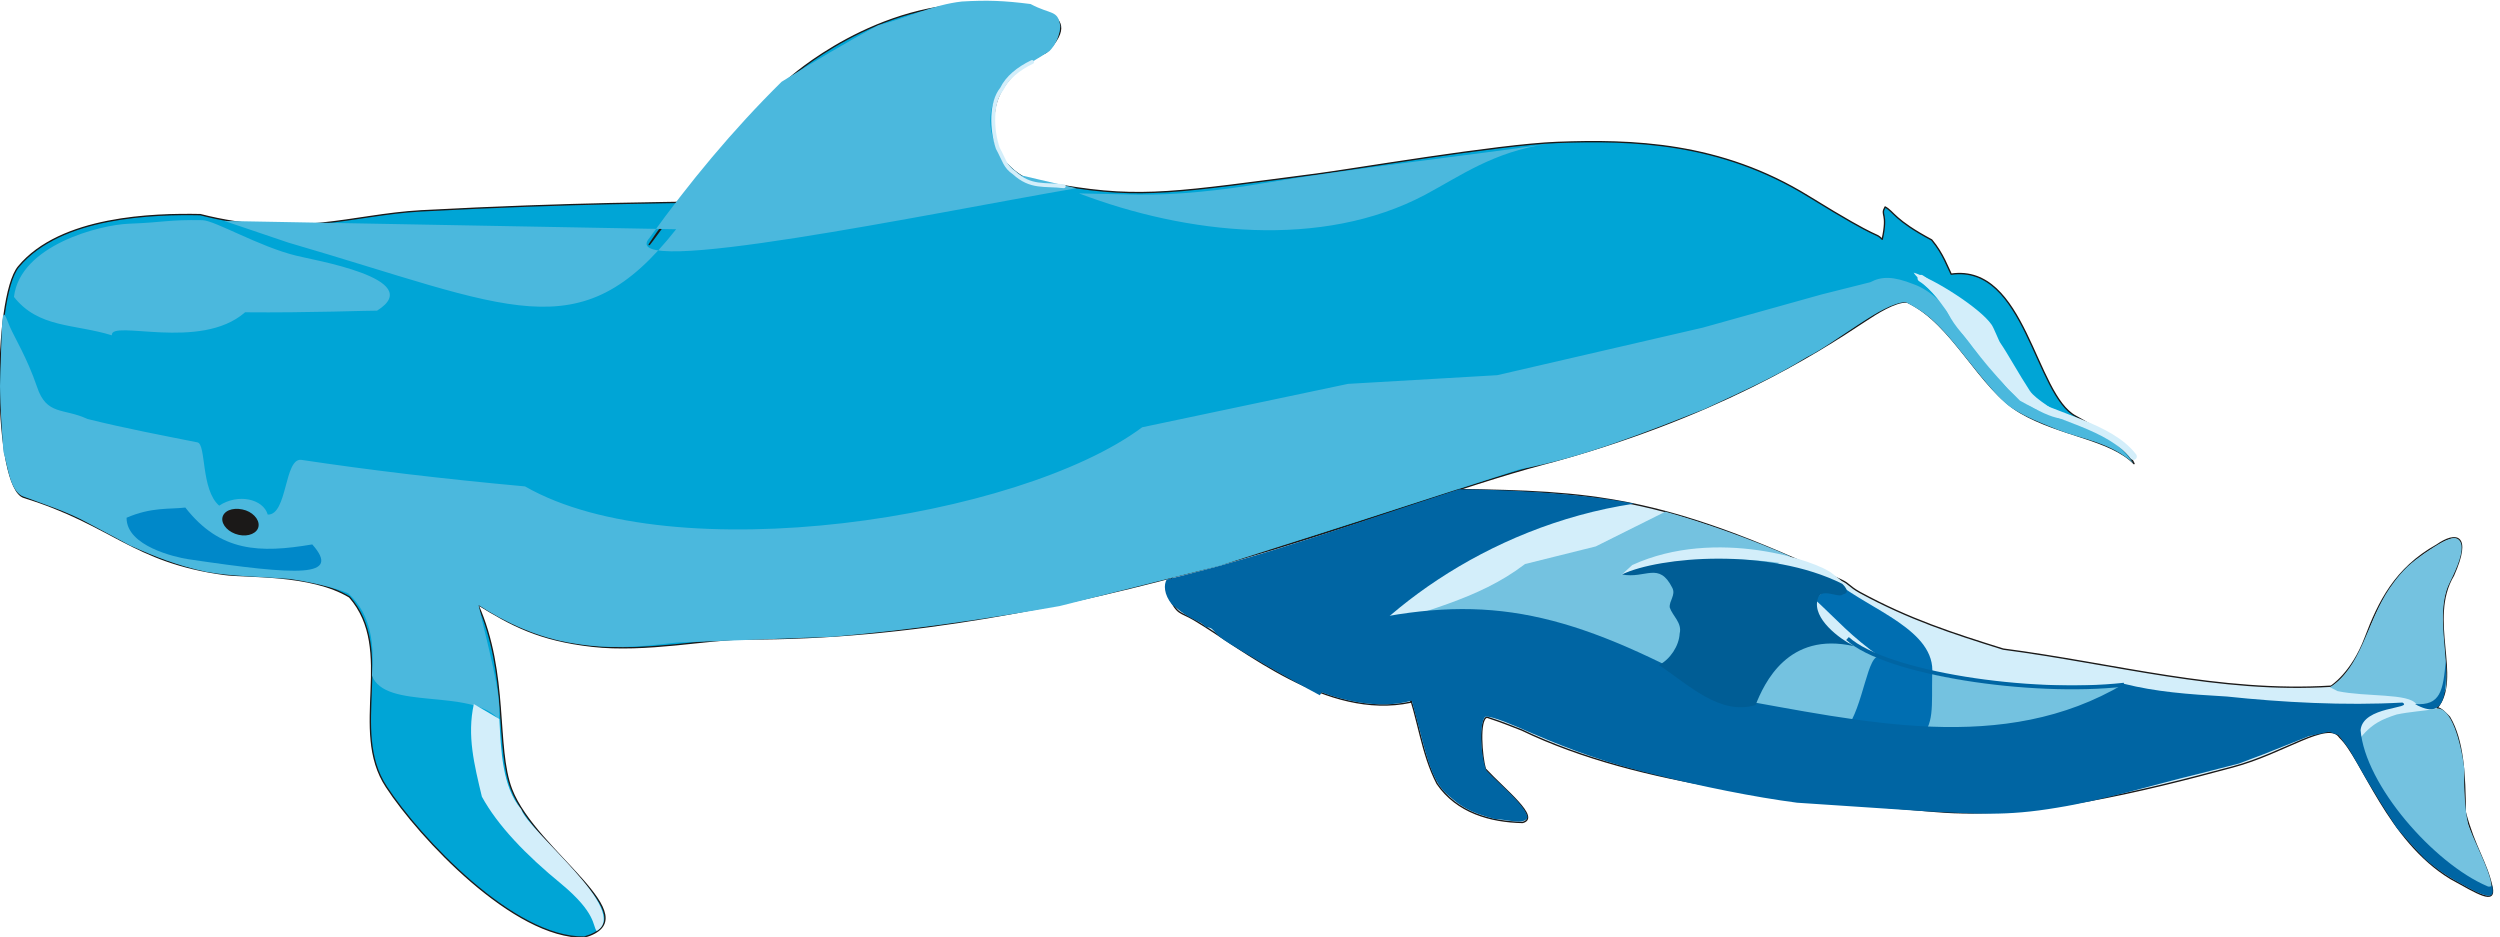
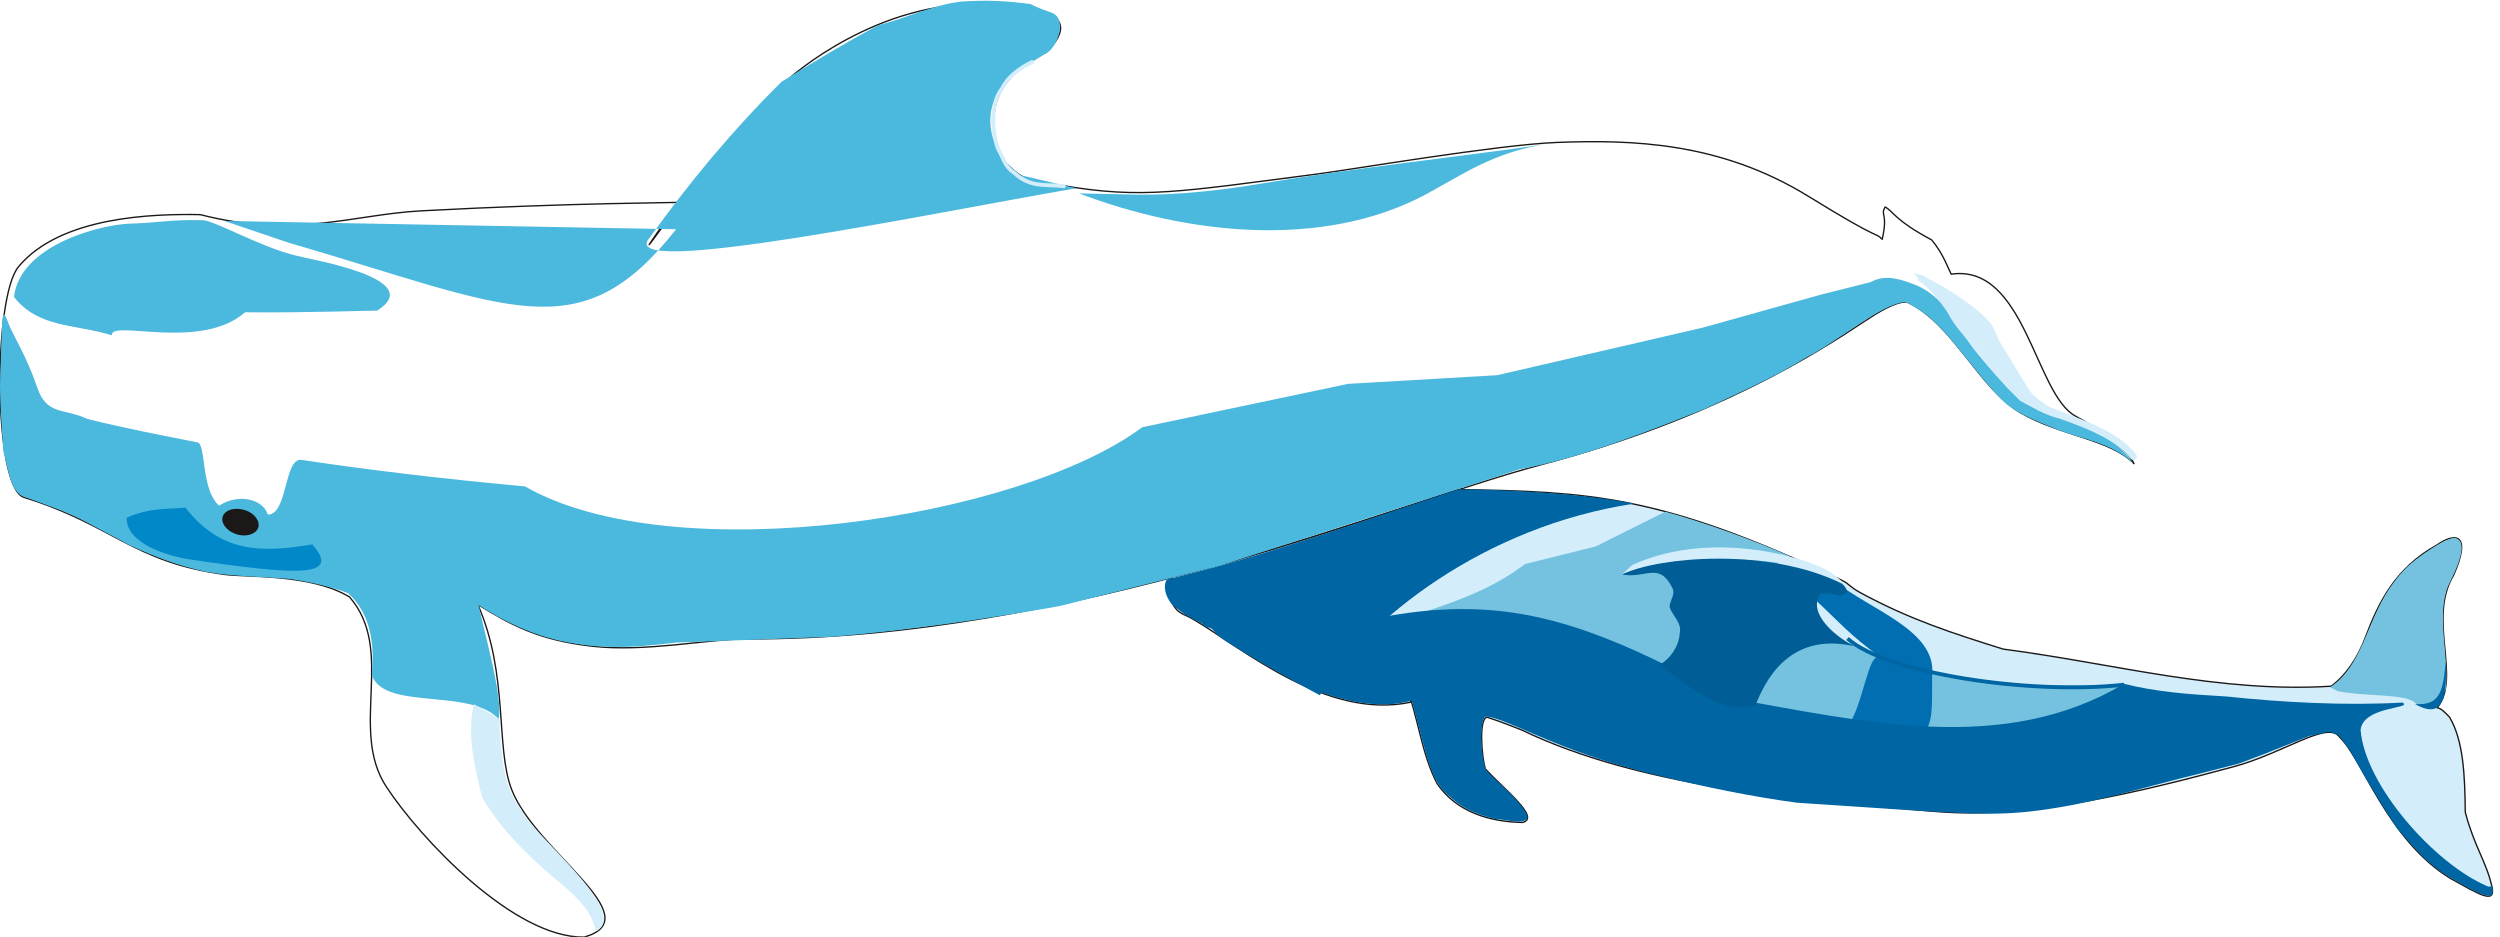
<svg xmlns="http://www.w3.org/2000/svg" xml:space="preserve" width="198.7mm" height="74.47mm" fill-rule="evenodd" stroke-linejoin="round" stroke-width="28.222" preserveAspectRatio="xMidYMid" version="1.2" viewBox="0 0 19870 7447">
  <defs class="ClipPathGroup">
    <clipPath id="a" clipPathUnits="userSpaceOnUse">
      <path d="M0 0h19870v7447H0z" />
    </clipPath>
  </defs>
  <g class="SlideGroup">
    <g class="Slide" clip-path="url(#a)">
      <g class="Page">
        <g class="com.sun.star.drawing.ClosedBezierShape">
          <path fill="none" d="M-6 27h16984v7429H-6z" class="BoundingBox" />
-           <path fill="#00A5D6" d="M15508 2179c590-84 666 960 991 1130 155 81 419 267 462 376-185-193-592-223-901-404-331-193-534-706-900-879l-5-2c-94-3-241 91-330 150-386 256-1201 779-2574 1143-1199 318-3718 1395-6325 1385-289 0-797 107-1221 58-422-48-641-167-908-332 246 553 140 1135 269 1470 192 498 1111 1019 578 1174-560 10-1307-788-1573-1194-300-455 76-1087-293-1509-309-188-828-155-998-180-726-99-889-396-1590-612-243-76-248-1586-43-1833 335-403 1079-421 1445-414 755 193 1207 0 1753-30 1225-66 2086-64 2091-69 3-2-117 122-167 191-51 71-125 170-107 142 96-150 660-922 1110-1316 0 0 701-636 1585-589 239 13 815 25 460 379-493 248-427 541-402 767 64 114 216 312 531 294 630 107 922 51 2017-91 262-33 1440-234 1913-252 592-22 1296-5 2000 430 609 376 515 274 584 340 48-218-18-185 23-257 71 39 71 102 370 262 92 109 133 231 155 272Z" />
          <path fill="none" stroke="#1B1918" stroke-linejoin="miter" stroke-width="11" d="M15508 2179c590-84 666 960 991 1130 155 81 419 267 462 376-185-193-592-223-901-404-331-193-534-706-900-879l-5-2c-94-3-241 91-330 150-386 256-1201 779-2574 1143-1199 318-3718 1395-6325 1385-289 0-797 107-1221 58-422-48-641-167-908-332 246 553 140 1135 269 1470 192 498 1111 1019 578 1174-560 10-1307-788-1573-1194-300-455 76-1087-293-1509-309-188-828-155-998-180-726-99-889-396-1590-612-243-76-248-1586-43-1833 335-403 1079-421 1445-414 755 193 1207 0 1753-30 1225-66 2086-64 2091-69 3-2-117 122-167 191-51 71-125 170-107 142 96-150 660-922 1110-1316 0 0 701-636 1585-589 239 13 815 25 460 379-493 248-427 541-402 767 64 114 216 312 531 294 630 107 922 51 2017-91 262-33 1440-234 1913-252 592-22 1296-5 2000 430 609 376 515 274 584 340 48-218-18-185 23-257 71 39 71 102 370 262 92 109 133 231 155 272Z" />
        </g>
        <g class="com.sun.star.drawing.ClosedBezierShape">
          <path fill="none" d="M9272 3885h10546v3245H9272z" class="BoundingBox" />
          <path fill="#D3EEFA" d="M19500 4574c-208 346 66 816-130 1052 31 0 72 46 99 74 110 185 122 460 125 755 74 282 168 392 213 597 28 140-111 51-327-68-503-303-706-959-884-1124-92-140-440 127-851 236-709 191-1616 418-2355 354-1060-89-2348-191-3295-648-122-46-132-54-277-102-66 18-41 315-13 411 155 168 440 388 297 426-256-5-523-79-680-309-125-241-150-523-242-764-2 40 36 76 33 117-668 142-1328-422-1724-656-112-66-130-33-203-193-25-52 15-120 33-148 28-13-13 8 10 0 571-130 1592-473 2260-693 1032 17 1618 38 3049 721 64 30 54 46 145 97 394 214 732 323 1138 450 892 117 1715 350 2606 295 0 0 165-102 272-386 107-282 236-550 569-736 152-106 279-88 132 242Z" />
          <path fill="none" stroke="#1B1918" stroke-linejoin="miter" stroke-width="11" d="M19500 4574c-208 346 66 816-130 1052 31 0 72 46 99 74 110 185 122 460 125 755 74 282 168 392 213 597 28 140-111 51-327-68-503-303-706-959-884-1124-92-140-440 127-851 236-709 191-1616 418-2355 354-1060-89-2348-191-3295-648-122-46-132-54-277-102-66 18-41 315-13 411 155 168 440 388 297 426-256-5-523-79-680-309-125-241-150-523-242-764-2 40 36 76 33 117-668 142-1328-422-1724-656-112-66-130-33-203-193-25-52 15-120 33-148 28-13-13 8 10 0 571-130 1592-473 2260-693 1032 17 1618 38 3049 721 64 30 54 46 145 97 394 214 732 323 1138 450 892 117 1715 350 2606 295 0 0 165-102 272-386 107-282 236-550 569-736 152-106 279-88 132 242Z" />
        </g>
        <g class="com.sun.star.drawing.ClosedBezierShape">
          <path fill="none" d="M13752 4994h3164v998h-3164z" class="BoundingBox" />
          <path fill="#74C2E0" d="M14707 5115c768 390 1344 319 2208 334l-595 387-1171 155-1397-303 601-694 354 121Z" />
        </g>
        <g class="com.sun.star.drawing.ClosedBezierShape">
          <path fill="none" d="M14422 4623h938v1252h-938z" class="BoundingBox" />
          <path fill="#006EB1" d="M14587 4623c282 226 801 387 770 735-5 255 21 407-106 516l-581-76c143-175 173-628 276-575-235-165-344-296-524-461l165-139Z" />
        </g>
        <g fill="none" class="com.sun.star.drawing.OpenBezierShape">
          <path d="M14673 5063h2212v417h-2212z" class="BoundingBox" />
          <path stroke="#0065A3" stroke-linejoin="miter" stroke-width="31" d="M14684 5075c302 275 1448 451 2198 367" />
        </g>
        <g class="com.sun.star.drawing.ClosedBezierShape">
          <path fill="none" d="M10777 4066h3454v1471h-3454z" class="BoundingBox" />
          <path fill="#74C2E0" d="m13236 4067-553 276-562 140c-383 292-819 367-1284 547l-60-84 1413 193 1082 397 295-724 663-390c-315-137-670-264-994-355Z" />
        </g>
        <g class="com.sun.star.drawing.ClosedBezierShape">
          <path fill="none" d="M12885 4351h1798v318h-1798z" class="BoundingBox" />
          <path fill="#D3EEFA" d="M14682 4667c-355-304-1467-253-1797-95l88-81c667-306 1478-30 1592 69 82 62 99 82 117 107Z" />
        </g>
        <g class="com.sun.star.drawing.ClosedBezierShape">
-           <path fill="none" d="M9258 3889h3731v1638H9258z" class="BoundingBox" />
          <path fill="#0065A3" d="M12988 4003c-1192 180-2127 918-2498 1523-262-139-656-368-755-435-99-66-83-97-132-104-48-5-7-18-99-56-91-41-162-107-188-125-67-83-67-160-43-200 831-201 1519-456 2323-717 337 2 947 27 1392 114Z" />
        </g>
        <g class="com.sun.star.drawing.ClosedBezierShape">
          <path fill="none" d="M18720 5632h1084v1448h-1084z" class="BoundingBox" />
-           <path fill="#74C2E0" d="M19365 5633c112-22 194 254 222 481-7 147 5 315 26 419 7 79 259 522 170 545-66 15-329-199-390-227-33-12-51-81-94-81-114-123-318-349-453-590-61-112-174-178-104-291 104-142 201-175 306-210 109-23 203-26 317-46Z" />
        </g>
        <g class="com.sun.star.drawing.ClosedBezierShape">
          <path fill="none" d="M10460 4841h9354v2281h-9354z" class="BoundingBox" />
          <path fill="#0065A3" d="M10934 4914c-147 180-401 305-474 571 190 79 500 158 759 84h2l89 335c49 187 99 332 196 413 97 84 157 135 376 193 89 0 236 53 259-15-20-97-213-254-328-371-56-156-48-413-5-428 56-5 224 69 376 135 300 129 592 237 989 331 341 86 765 173 1110 218l1037 69c381 18 617 41 1033-30 366-59 767-183 1129-270l315-81 196-74 358-143 160-35 78 28 84 114 130 227 117 193 132 206 114 129 102 109c111 99 200 148 223 163 94 51 221 132 292 135 38-3 31-44 23-87-2 15-25 18-38 10-422-180-970-802-1006-1240 18-193 422-168 333-219-455 26-965-2-1395-48-318-18-567-38-818-101-958 570-2065 302-3155 109-1169-650-1815-820-2793-630Z" />
        </g>
        <g class="com.sun.star.drawing.ClosedBezierShape">
          <path fill="none" d="M18519 4275h1048v1334h-1048z" class="BoundingBox" />
          <path fill="#74C2E0" d="m18519 5462 60 31c228 48 568 15 626 104 28 45 227-56 235-125 25-260-79-593 20-819 43-92 115-227 104-318-7-48-45-75-101-48-54 15-169 91-263 162-96 71-162 161-208 227-173 254-230 639-473 786Z" />
        </g>
        <g class="com.sun.star.drawing.ClosedBezierShape">
-           <path fill="none" d="M19195 5245h247v394h-247z" class="BoundingBox" />
          <path fill="#0065A3" d="M19439 5245c8 265-2 488-244 351 201 13 224-102 244-351Z" />
        </g>
        <g class="com.sun.star.drawing.ClosedBezierShape">
          <path fill="none" d="M12891 4440h1846v1182h-1846z" class="BoundingBox" />
          <path fill="#005D95" d="M12891 4566c297-143 1169-217 1751 74 5 5 76 71 5 84-28 36-181-64-201 41-41 152 173 311 290 371-526-120-714 295-783 468-285 84-529-160-768-318 89-45 160-152 165-251 21-85-58-141-79-207-5-53 49-99 21-155-107-213-211-71-401-107Z" />
        </g>
        <g class="com.sun.star.drawing.ClosedBezierShape">
          <path fill="none" d="M0 6h16959v5712H0z" class="BoundingBox" />
          <path fill="#4BB8DD" d="M5163 1890c-299 335 2263-201 3392-394l-438-102c-226-147-315-442-188-645 69-153 277-254 412-343 53-54 79-120 86-198-18-132-73-89-236-176-211-27-345-32-546-20-229 25-434 130-663 188-264 140-516 292-770 450-388 383-736 803-1049 1240Zm0 0Zm-3553-140c99 3 452 211 744 282 112 31 1049 183 643 437-33-2-549 18-1049 13-356 312-1072 53-1059 183-298-92-582-56-778-305 49-414 689-574 915-582 277-10 307-33 584-28Zm0 0Zm3764 72-3591-66 508 172c1773 516 2316 869 3083-106Zm0 0Zm3202-285c853 325 1930 447 2753 10 277-148 543-341 965-402-655 96-1570 196-2263 313-312 54-683 94-991 89l-464-10Zm0 0ZM4561 5114c-284-43-546-167-757-304 59 274 191 724 160 906-228-251-906-66-1008-348 18-223 5-475-188-652-112-49-338-97-470-115-218-17-467-20-660-56-224-48-407-121-602-208l-338-181c-168-94-351-147-526-216-94-51-109-229-145-351-12-170-25-340-27-520 22-628 7-651 78-473 36 84 137 247 216 478 76 231 211 167 401 256 310 77 595 130 874 186 71 12 26 376 173 503 150-99 350-54 386 71 158 5 130-452 267-435 548 82 1112 150 1778 211 1178 677 3927 259 4905-470l1636-345 1186-69 1634-378 945-264 386-97c91-48 182-48 342 15 145 51 285 186 402 399 112 188 277 330 444 518 206 138 389 163 605 252 112 43 226 157 300 256-186-167-394-188-600-266-132-54-251-97-371-176-106-71-254-264-371-409-81-101-162-203-261-292-64-58-132-99-208-139-191 7-552 322-785 437-270 167-524 276-816 414-419 165-978 391-1465 477l-2388 768-1271 320c-607 107-1196 191-1803 244l-1242 46c-320 38-539 53-816 7Z" />
        </g>
        <g fill="none" class="com.sun.star.drawing.OpenBezierShape">
          <path d="M15240 2184h1745v1473h-1745z" class="BoundingBox" />
          <path stroke="#D3EEFA" stroke-linecap="round" stroke-width="55" d="M16956 3628c-188-244-621-310-885-466-501-495-588-813-803-950" />
        </g>
        <g fill="none" class="com.sun.star.drawing.OpenBezierShape">
-           <path d="M7878 477h594v1020h-594z" class="BoundingBox" />
+           <path d="M7878 477h594h-594z" class="BoundingBox" />
          <path stroke="#D3EEFA" stroke-linecap="round" stroke-width="31" d="M8203 493c-110 53-197 124-240 213-88 108-83 321-33 471 53 97 58 148 130 196 133 122 242 89 395 107" />
        </g>
        <g class="com.sun.star.drawing.ClosedBezierShape">
          <path fill="none" d="M3744 5596h1056v1805H3744z" class="BoundingBox" />
          <path fill="#D3EEFA" d="M3969 5715c13 244 21 536 173 716 61 181 875 809 600 969-33-43-2-142-279-373-286-234-509-468-633-695-61-256-119-485-64-736l203 119Z" />
        </g>
        <g class="com.sun.star.drawing.ClosedBezierShape">
          <path fill="none" d="M1006 4034h1549v504H1006z" class="BoundingBox" />
          <path fill="#0088C9" d="M1473 4034c-127 15-269-5-467 81-2 227 391 314 487 329 893 133 1220 145 989-117-419 71-732 61-1009-293Z" />
        </g>
        <g class="com.sun.star.drawing.ClosedBezierShape">
          <path fill="none" d="M1767 4044h291v213h-291z" class="BoundingBox" />
          <path fill="#1B1918" d="M1926 4049c-80-17-151 12-159 69-6 56 51 115 130 133s151-15 158-69c8-56-51-118-129-133Z" />
        </g>
        <g class="com.sun.star.drawing.ClosedBezierShape">
          <path fill="none" d="M15209 2167h1199v1163h-1199z" class="BoundingBox" />
          <path fill="#D3EEFA" d="M15210 2167c165 50 530 284 618 412 18 23 58 130 71 147 58 84 145 244 234 380 48 73 215 157 274 223-137 0-432-178-508-321-108-198-344-335-433-557-18-61-229-234-256-284Z" />
        </g>
      </g>
    </g>
  </g>
</svg>